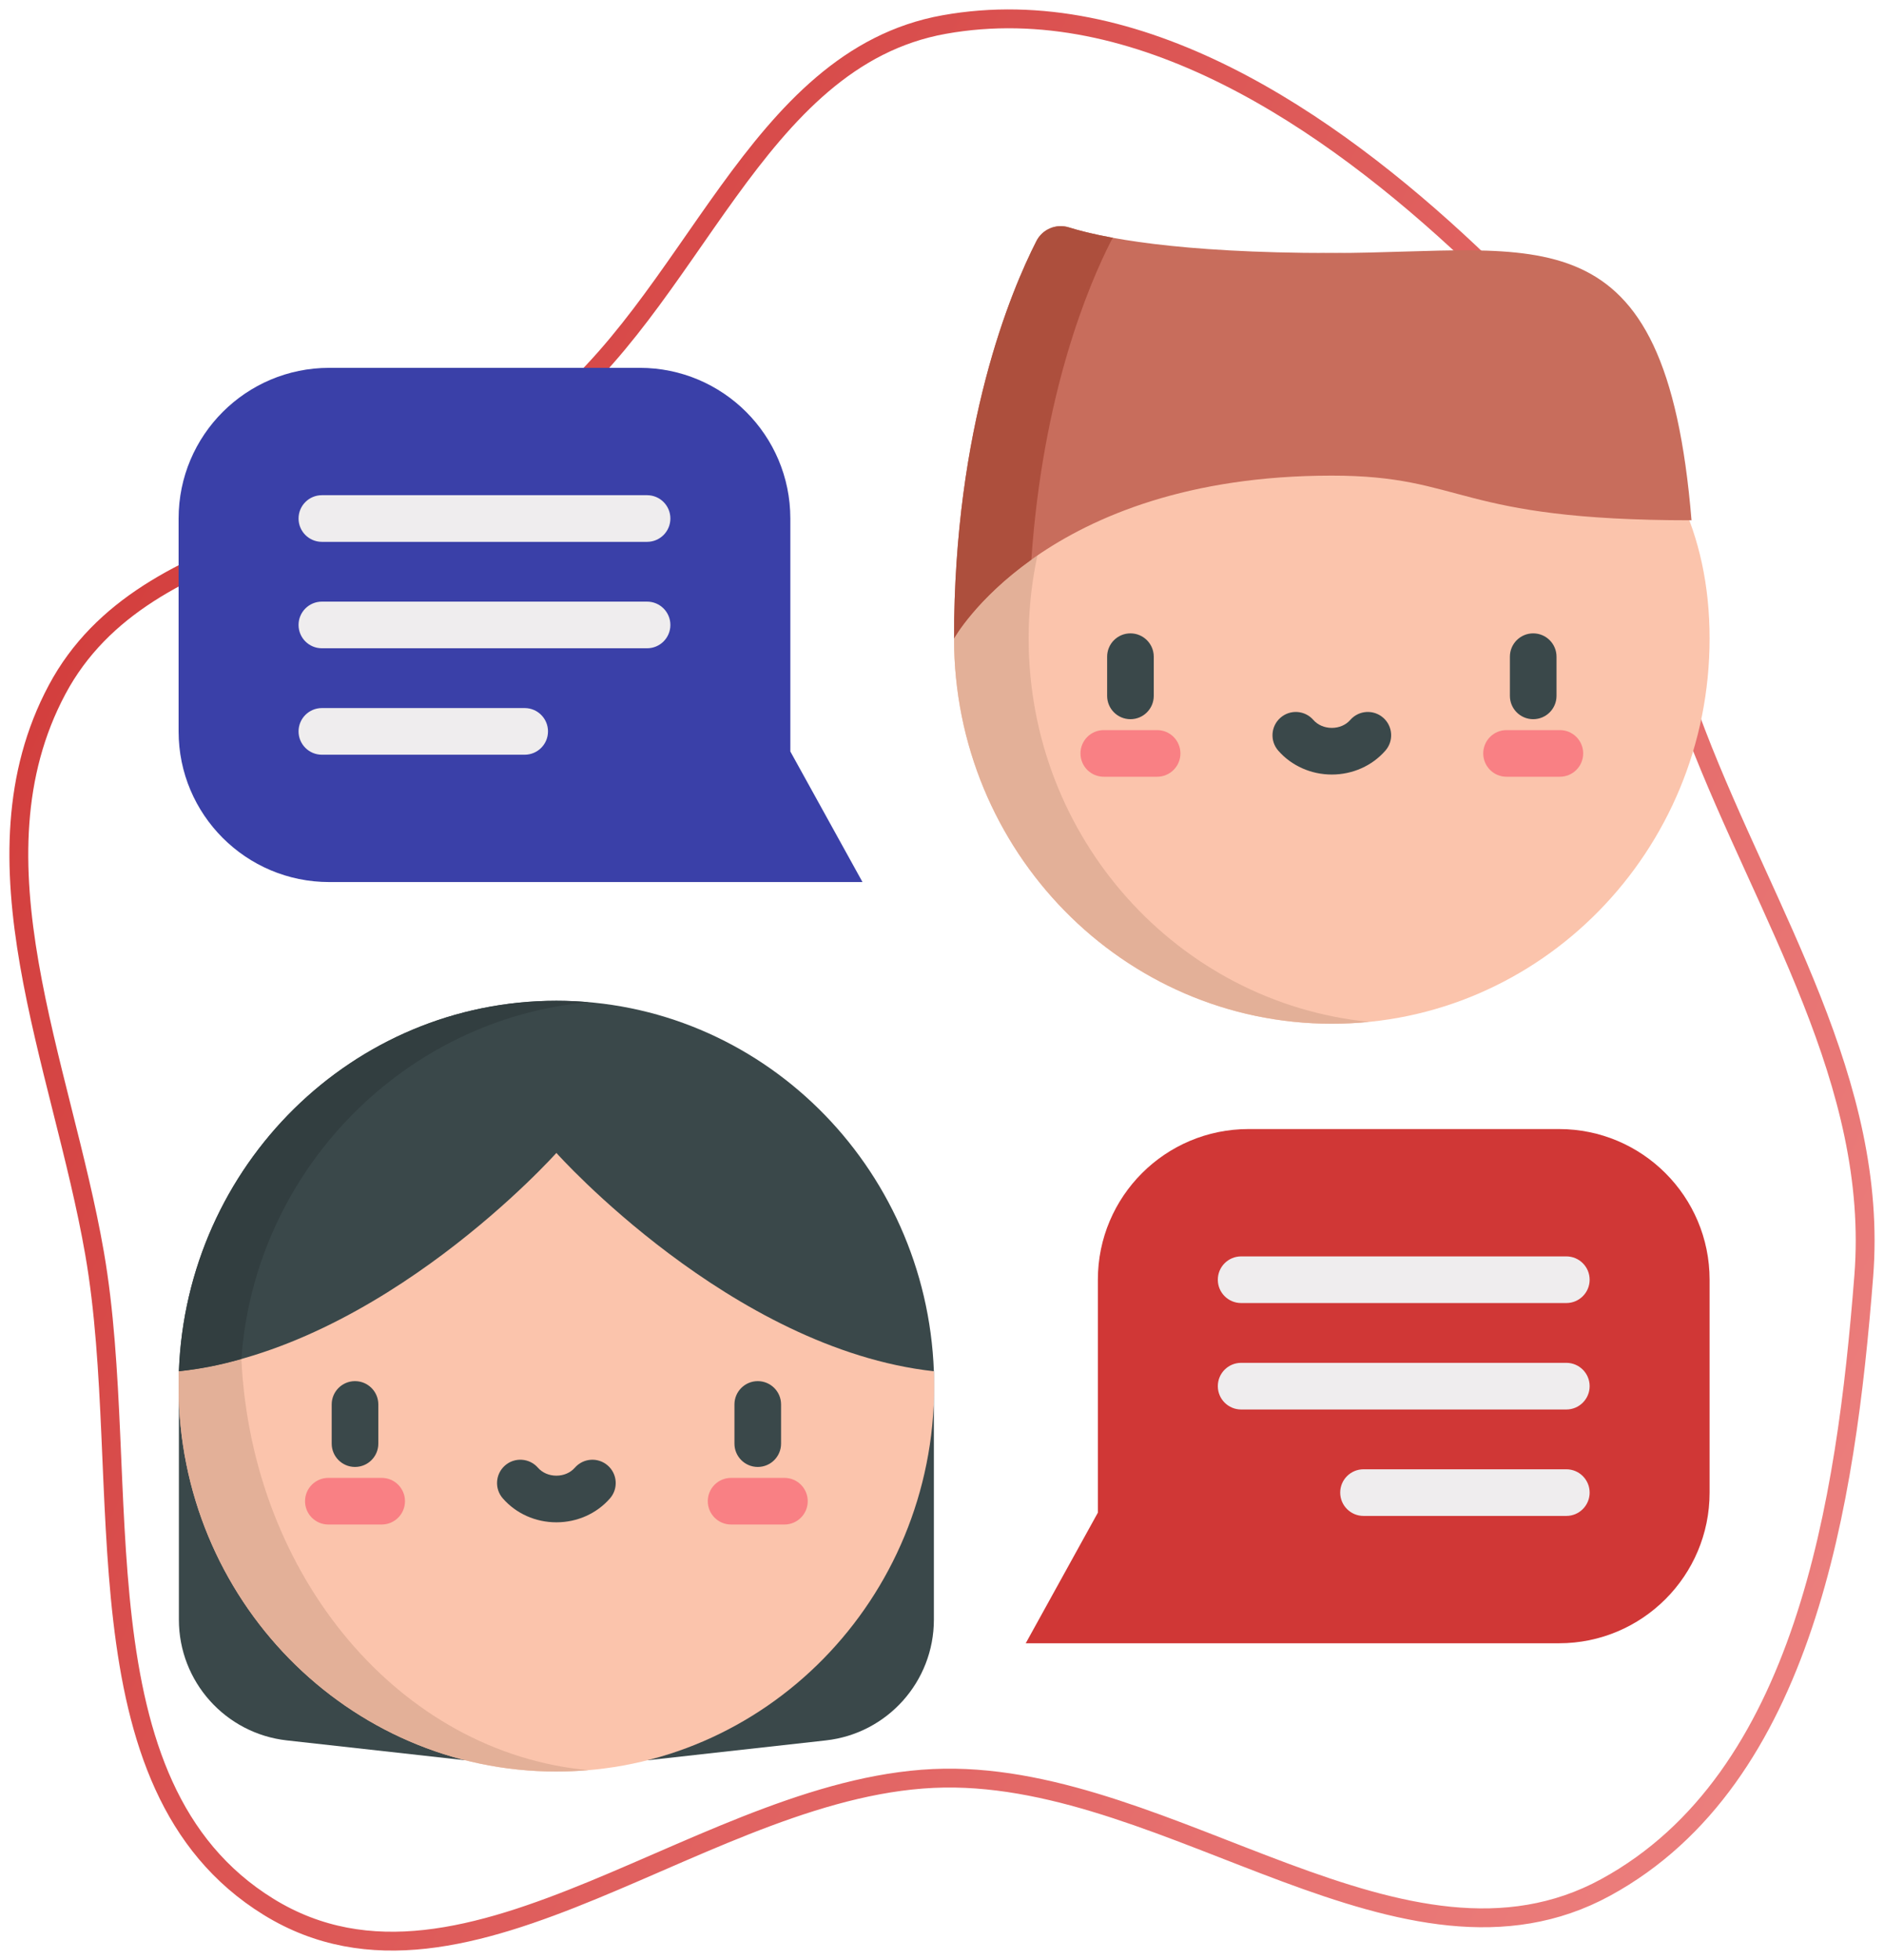
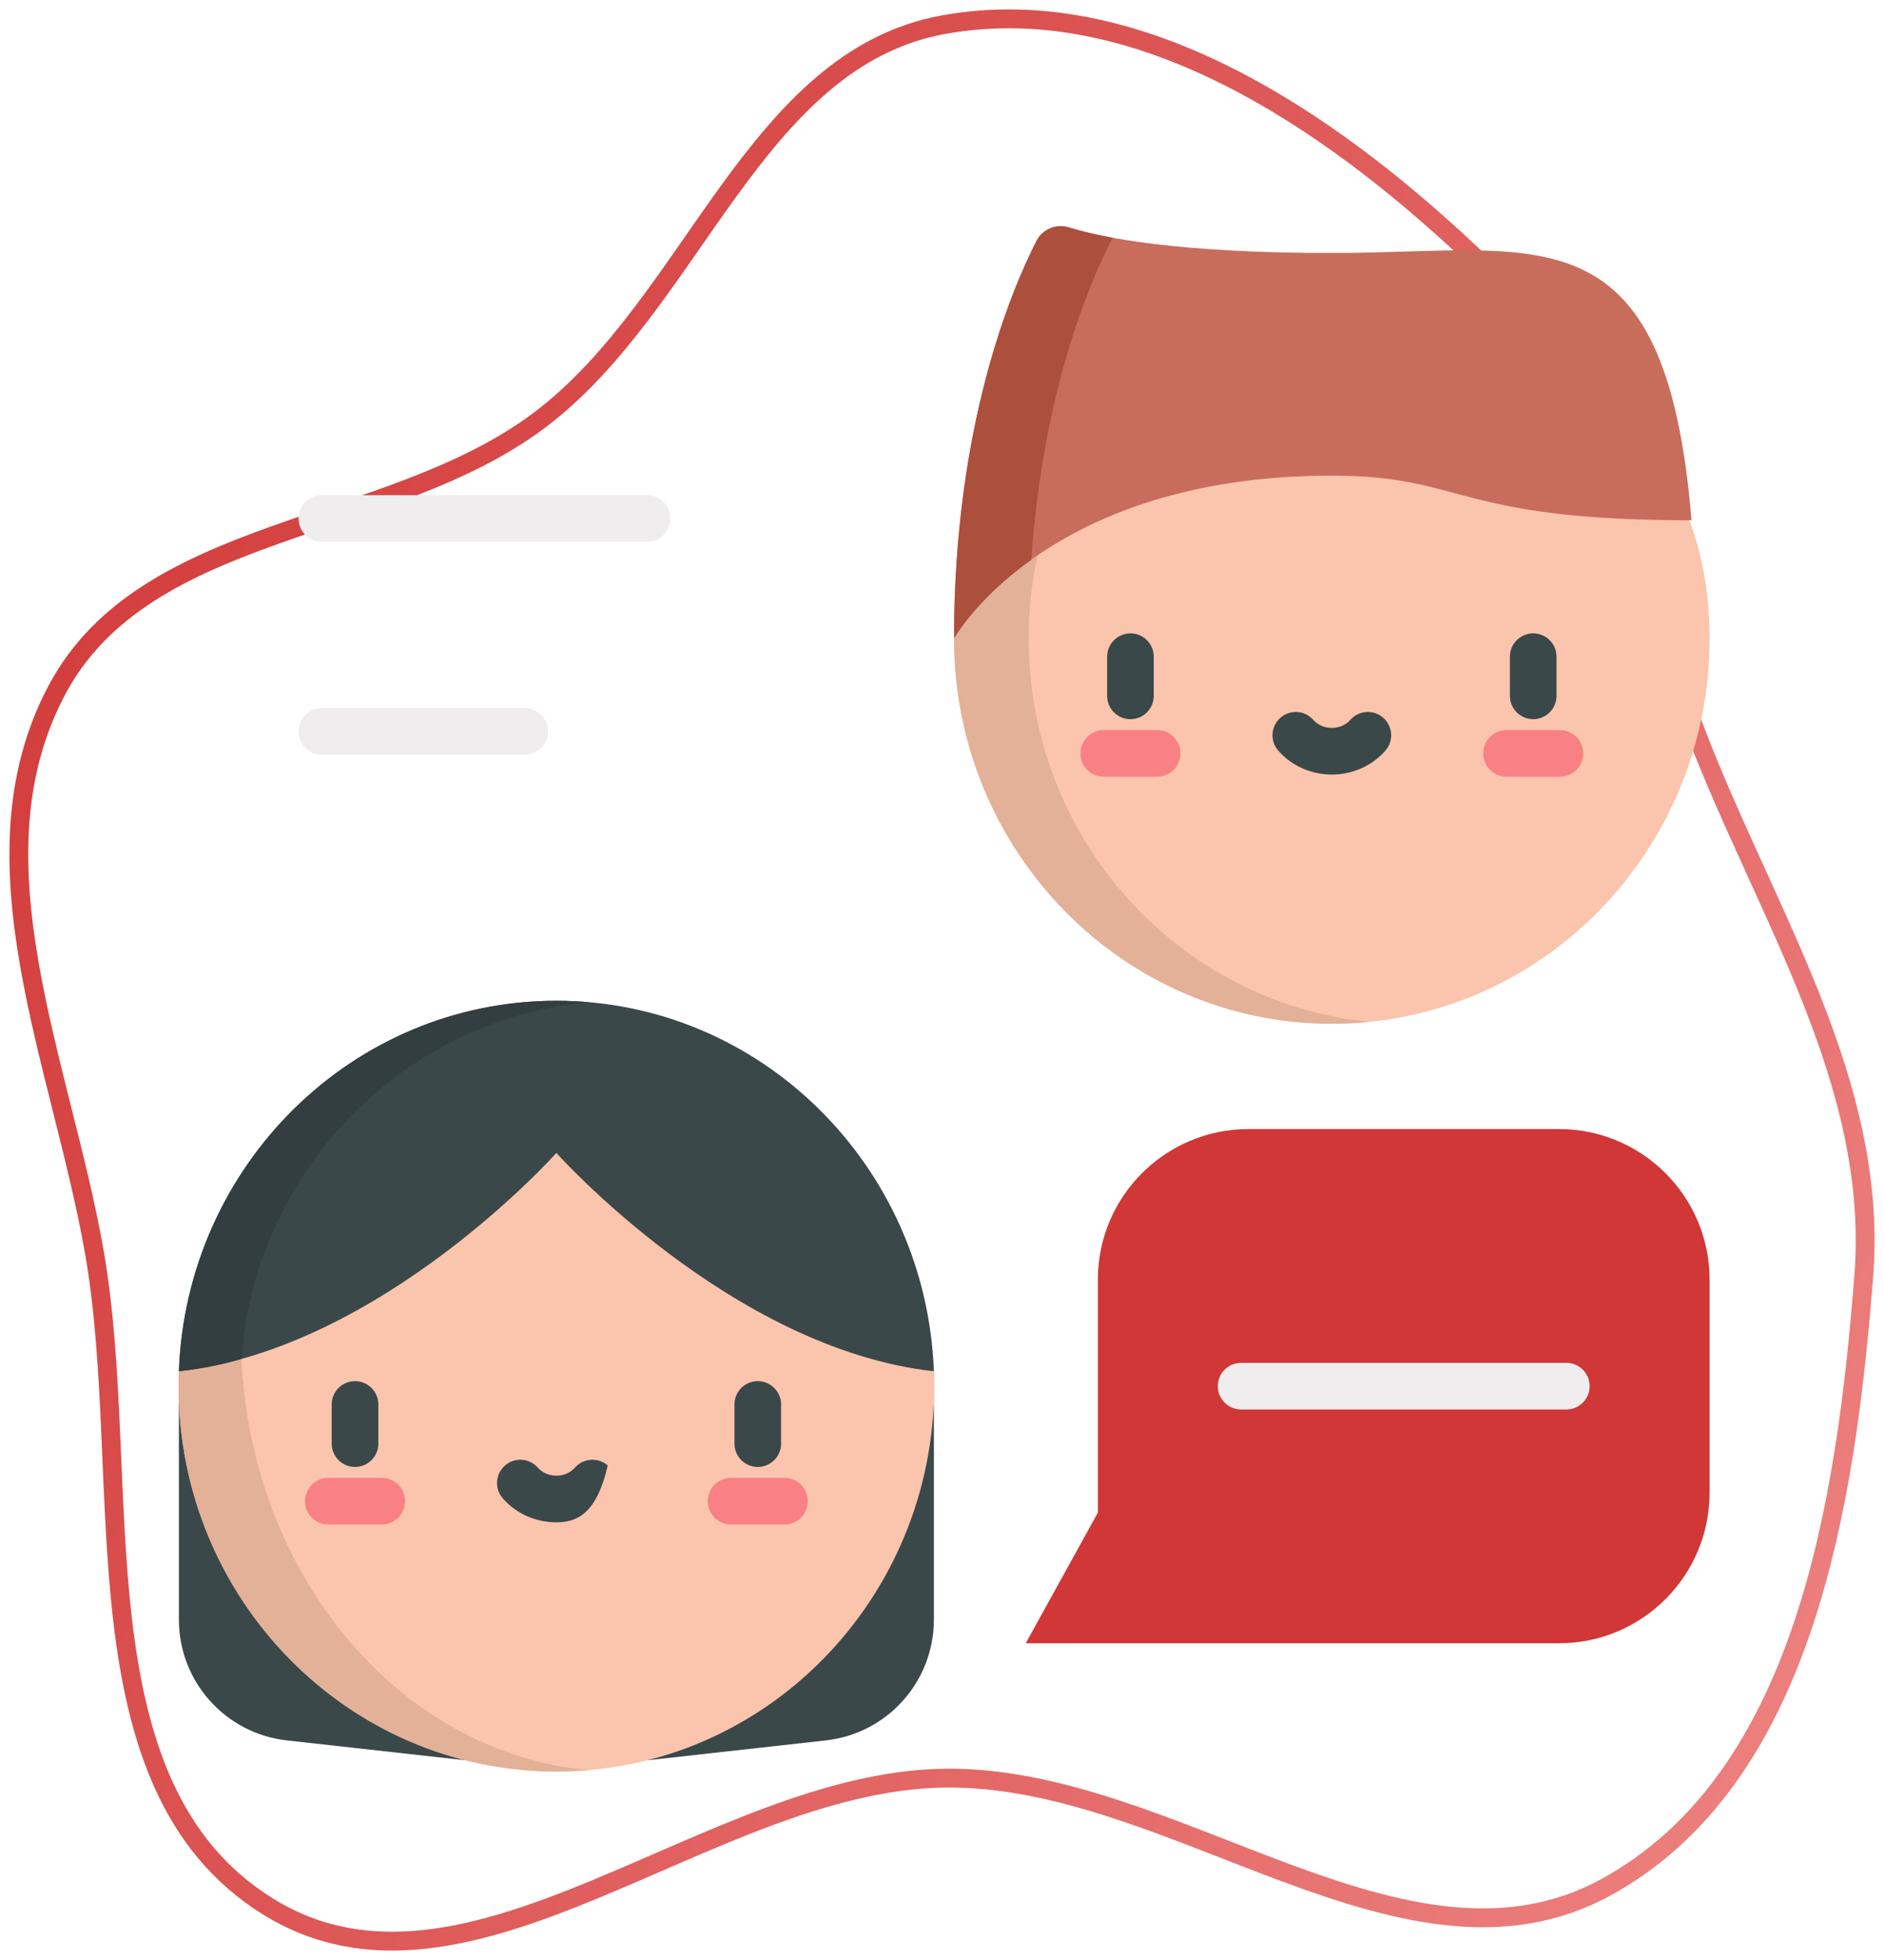
<svg xmlns="http://www.w3.org/2000/svg" width="100" height="104" viewBox="0 0 100 104" fill="none">
  <path fill-rule="evenodd" clip-rule="evenodd" d="M50.117 1.302C60.369 -0.534 70.487 6.319 78.064 13.457C85.064 20.053 86.59 29.945 90.041 38.918C93.737 48.529 99.732 57.449 98.926 67.713C97.985 79.703 95.8 94.378 85.233 100.145C74.561 105.97 62.277 94.174 50.117 94.35C37.643 94.532 24.863 107.728 14.251 101.177C3.812 94.731 7.119 78.585 5.02 66.508C3.267 56.415 -1.795 45.634 3.03 36.594C7.741 27.768 20.602 28.314 28.611 22.311C36.833 16.148 39.999 3.113 50.117 1.302Z" stroke="url(#paint0_linear)" />
  <path d="M70.692 16.725C59.617 16.725 50.639 22.579 50.639 33.873C50.639 45.167 59.617 54.321 70.692 54.321C81.766 54.321 90.743 45.167 90.743 33.873C90.743 22.579 81.766 16.725 70.692 16.725Z" fill="#FBC4AC" />
  <path d="M54.599 33.873C54.599 23.26 62.526 14.537 72.671 13.524C72.02 13.458 71.36 13.424 70.692 13.424C59.617 13.424 50.639 22.579 50.639 33.873C50.639 45.167 59.617 54.321 70.692 54.321C71.36 54.321 72.02 54.287 72.671 54.222C62.526 53.208 54.599 44.485 54.599 33.873Z" fill="#E3B098" />
  <path d="M81.38 38.161C80.696 38.161 80.143 37.607 80.143 36.923V34.845C80.143 34.162 80.696 33.607 81.38 33.607C82.064 33.607 82.618 34.162 82.618 34.845V36.923C82.618 37.607 82.064 38.161 81.38 38.161Z" fill="#3A484A" />
  <path d="M82.795 41.215H79.965C79.281 41.215 78.728 40.661 78.728 39.978C78.728 39.294 79.281 38.74 79.965 38.74H82.795C83.479 38.74 84.033 39.294 84.033 39.978C84.033 40.661 83.479 41.215 82.795 41.215Z" fill="#F98084" />
  <path d="M60.002 38.161C59.318 38.161 58.765 37.607 58.765 36.923V34.845C58.765 34.162 59.318 33.607 60.002 33.607C60.686 33.607 61.24 34.162 61.24 34.845V36.923C61.24 37.607 60.686 38.161 60.002 38.161Z" fill="#3A484A" />
  <path d="M61.417 41.215H58.587C57.903 41.215 57.35 40.661 57.35 39.978C57.35 39.294 57.903 38.74 58.587 38.74H61.417C62.101 38.74 62.655 39.294 62.655 39.978C62.655 40.661 62.101 41.215 61.417 41.215Z" fill="#F98084" />
  <path d="M70.691 41.098C69.589 41.098 68.553 40.636 67.847 39.829C67.398 39.314 67.451 38.533 67.965 38.083C68.48 37.633 69.261 37.686 69.711 38.201C69.946 38.469 70.303 38.623 70.691 38.623C71.079 38.623 71.437 38.469 71.671 38.2C72.121 37.686 72.903 37.633 73.417 38.083C73.932 38.533 73.985 39.315 73.534 39.829C72.83 40.636 71.793 41.098 70.691 41.098Z" fill="#3A484A" />
  <path d="M89.783 27.607C88.406 10.843 81.646 13.425 70.692 13.425C62.41 13.425 58.433 12.596 56.739 12.067C56.061 11.855 55.332 12.16 55.01 12.793C53.657 15.447 50.639 22.628 50.639 33.873C50.639 33.873 55.435 25.237 70.691 25.237C77.789 25.237 77.195 27.607 89.783 27.607Z" fill="#C86D5C" />
  <path d="M58.97 12.793C59.001 12.731 59.037 12.674 59.075 12.619C58.029 12.428 57.271 12.233 56.739 12.067C56.061 11.855 55.332 12.16 55.01 12.793C53.657 15.447 50.639 22.628 50.639 33.873C50.639 33.873 51.787 31.808 54.742 29.698C55.356 20.84 57.792 15.102 58.97 12.793Z" fill="#AD4F3D" />
  <path d="M9.495 72.759V85.942C9.495 89.225 11.964 91.985 15.228 92.348L24.703 93.402L9.495 72.759Z" fill="#3A484A" />
  <path d="M49.569 72.759V85.942C49.569 89.225 47.1 91.985 43.836 92.348L34.361 93.402L49.569 72.759Z" fill="#3A484A" />
  <path d="M49.569 72.759C49.568 72.761 49.568 72.761 49.568 72.761L29.087 57.278L9.497 72.761L9.495 72.759C9.485 73.023 9.48 73.285 9.48 73.551C9.48 84.845 18.457 94 29.532 94C40.607 94 49.584 84.845 49.584 73.551C49.584 73.286 49.579 73.023 49.569 72.759Z" fill="#FBC4AC" />
  <path d="M12.812 72.108C11.729 72.411 10.621 72.637 9.497 72.761L9.495 72.759C9.485 73.023 9.48 73.285 9.48 73.551C9.48 84.845 18.457 94 29.532 94C30.104 94 30.671 93.974 31.23 93.926C21.273 93.016 13.364 83.696 12.812 72.108Z" fill="#E3B098" />
  <path d="M18.843 77.838C18.16 77.838 17.606 77.284 17.606 76.6V74.522C17.606 73.839 18.16 73.285 18.843 73.285C19.527 73.285 20.081 73.839 20.081 74.522V76.6C20.081 77.284 19.527 77.838 18.843 77.838Z" fill="#3A484A" />
  <path d="M20.259 80.893H17.428C16.745 80.893 16.191 80.339 16.191 79.655C16.191 78.972 16.745 78.418 17.428 78.418H20.259C20.942 78.418 21.496 78.972 21.496 79.655C21.496 80.339 20.942 80.893 20.259 80.893Z" fill="#F98084" />
  <path d="M40.221 77.838C39.538 77.838 38.983 77.284 38.983 76.6V74.522C38.983 73.839 39.538 73.285 40.221 73.285C40.905 73.285 41.458 73.839 41.458 74.522V76.6C41.458 77.284 40.905 77.838 40.221 77.838Z" fill="#3A484A" />
  <path d="M41.636 80.893H38.806C38.122 80.893 37.568 80.339 37.568 79.655C37.568 78.972 38.122 78.418 38.806 78.418H41.636C42.32 78.418 42.873 78.972 42.873 79.655C42.873 80.339 42.32 80.893 41.636 80.893Z" fill="#F98084" />
-   <path d="M29.532 80.776C28.429 80.776 27.393 80.314 26.688 79.506C26.238 78.992 26.292 78.21 26.806 77.76C27.32 77.311 28.102 77.364 28.552 77.878C28.787 78.147 29.144 78.301 29.532 78.301C29.92 78.301 30.277 78.147 30.512 77.878C30.962 77.364 31.744 77.311 32.258 77.761C32.773 78.211 32.826 78.992 32.376 79.507C31.671 80.314 30.634 80.776 29.532 80.776Z" fill="#3A484A" />
+   <path d="M29.532 80.776C28.429 80.776 27.393 80.314 26.688 79.506C26.238 78.992 26.292 78.21 26.806 77.76C27.32 77.311 28.102 77.364 28.552 77.878C28.787 78.147 29.144 78.301 29.532 78.301C29.92 78.301 30.277 78.147 30.512 77.878C30.962 77.364 31.744 77.311 32.258 77.761C31.671 80.314 30.634 80.776 29.532 80.776Z" fill="#3A484A" />
  <path d="M9.495 72.759L9.497 72.761C20.258 71.571 29.532 61.176 29.532 61.176C29.532 61.176 38.806 71.571 49.568 72.761C49.568 72.761 49.568 72.761 49.569 72.759C49.161 61.832 40.347 53.102 29.532 53.102C18.717 53.102 9.903 61.832 9.495 72.759Z" fill="#3A484A" />
  <path d="M31.265 53.179C30.693 53.129 30.116 53.102 29.532 53.102C18.717 53.102 9.903 61.832 9.495 72.76L9.497 72.761C10.686 72.63 11.669 72.438 12.812 72.108C13.522 62.097 21.483 54.033 31.265 53.179Z" fill="#323E40" />
-   <path d="M41.95 39.874V27.513C41.95 23.098 38.371 19.518 33.955 19.518H17.476C13.06 19.518 9.48 23.098 9.48 27.513V38.809C9.48 43.224 13.06 46.803 17.476 46.803H45.78L41.95 39.874Z" fill="#3A40A8" />
  <path d="M34.346 28.751H17.085C16.401 28.751 15.847 28.197 15.847 27.513C15.847 26.829 16.401 26.276 17.085 26.276H34.346C35.03 26.276 35.583 26.829 35.583 27.513C35.583 28.197 35.03 28.751 34.346 28.751Z" fill="#EFEDEE" />
-   <path d="M34.346 34.398H17.085C16.401 34.398 15.847 33.845 15.847 33.161C15.847 32.478 16.401 31.923 17.085 31.923H34.346C35.03 31.923 35.583 32.478 35.583 33.161C35.583 33.845 35.03 34.398 34.346 34.398Z" fill="#EFEDEE" />
  <path d="M27.849 40.046H17.085C16.401 40.046 15.847 39.492 15.847 38.809C15.847 38.125 16.401 37.571 17.085 37.571H27.849C28.533 37.571 29.087 38.125 29.087 38.809C29.087 39.492 28.533 40.046 27.849 40.046Z" fill="#EFEDEE" />
  <path d="M58.273 80.264V67.903C58.273 63.488 61.853 59.909 66.269 59.909H82.748C87.163 59.909 90.743 63.488 90.743 67.903V79.199C90.743 83.614 87.163 87.194 82.748 87.194H54.444L58.273 80.264Z" fill="#D03736" />
-   <path d="M83.139 69.141H65.878C65.194 69.141 64.64 68.587 64.64 67.904C64.64 67.22 65.194 66.666 65.878 66.666H83.139C83.823 66.666 84.376 67.22 84.376 67.904C84.376 68.587 83.822 69.141 83.139 69.141Z" fill="#EFEDEE" />
  <path d="M83.139 74.789H65.878C65.194 74.789 64.64 74.235 64.64 73.551C64.64 72.868 65.194 72.314 65.878 72.314H83.139C83.823 72.314 84.376 72.868 84.376 73.551C84.376 74.235 83.822 74.789 83.139 74.789Z" fill="#EFEDEE" />
-   <path d="M83.139 80.437H72.374C71.691 80.437 71.136 79.882 71.136 79.199C71.136 78.516 71.691 77.962 72.374 77.962H83.139C83.822 77.962 84.376 78.516 84.376 79.199C84.376 79.882 83.822 80.437 83.139 80.437Z" fill="#EFEDEE" />
  <defs>
    <linearGradient id="paint0_linear" x1="1" y1="8.917" x2="136.758" y2="76.254" gradientUnits="userSpaceOnUse">
      <stop stop-color="#D03736" />
      <stop offset="1" stop-color="#F3918F" />
    </linearGradient>
  </defs>
</svg>